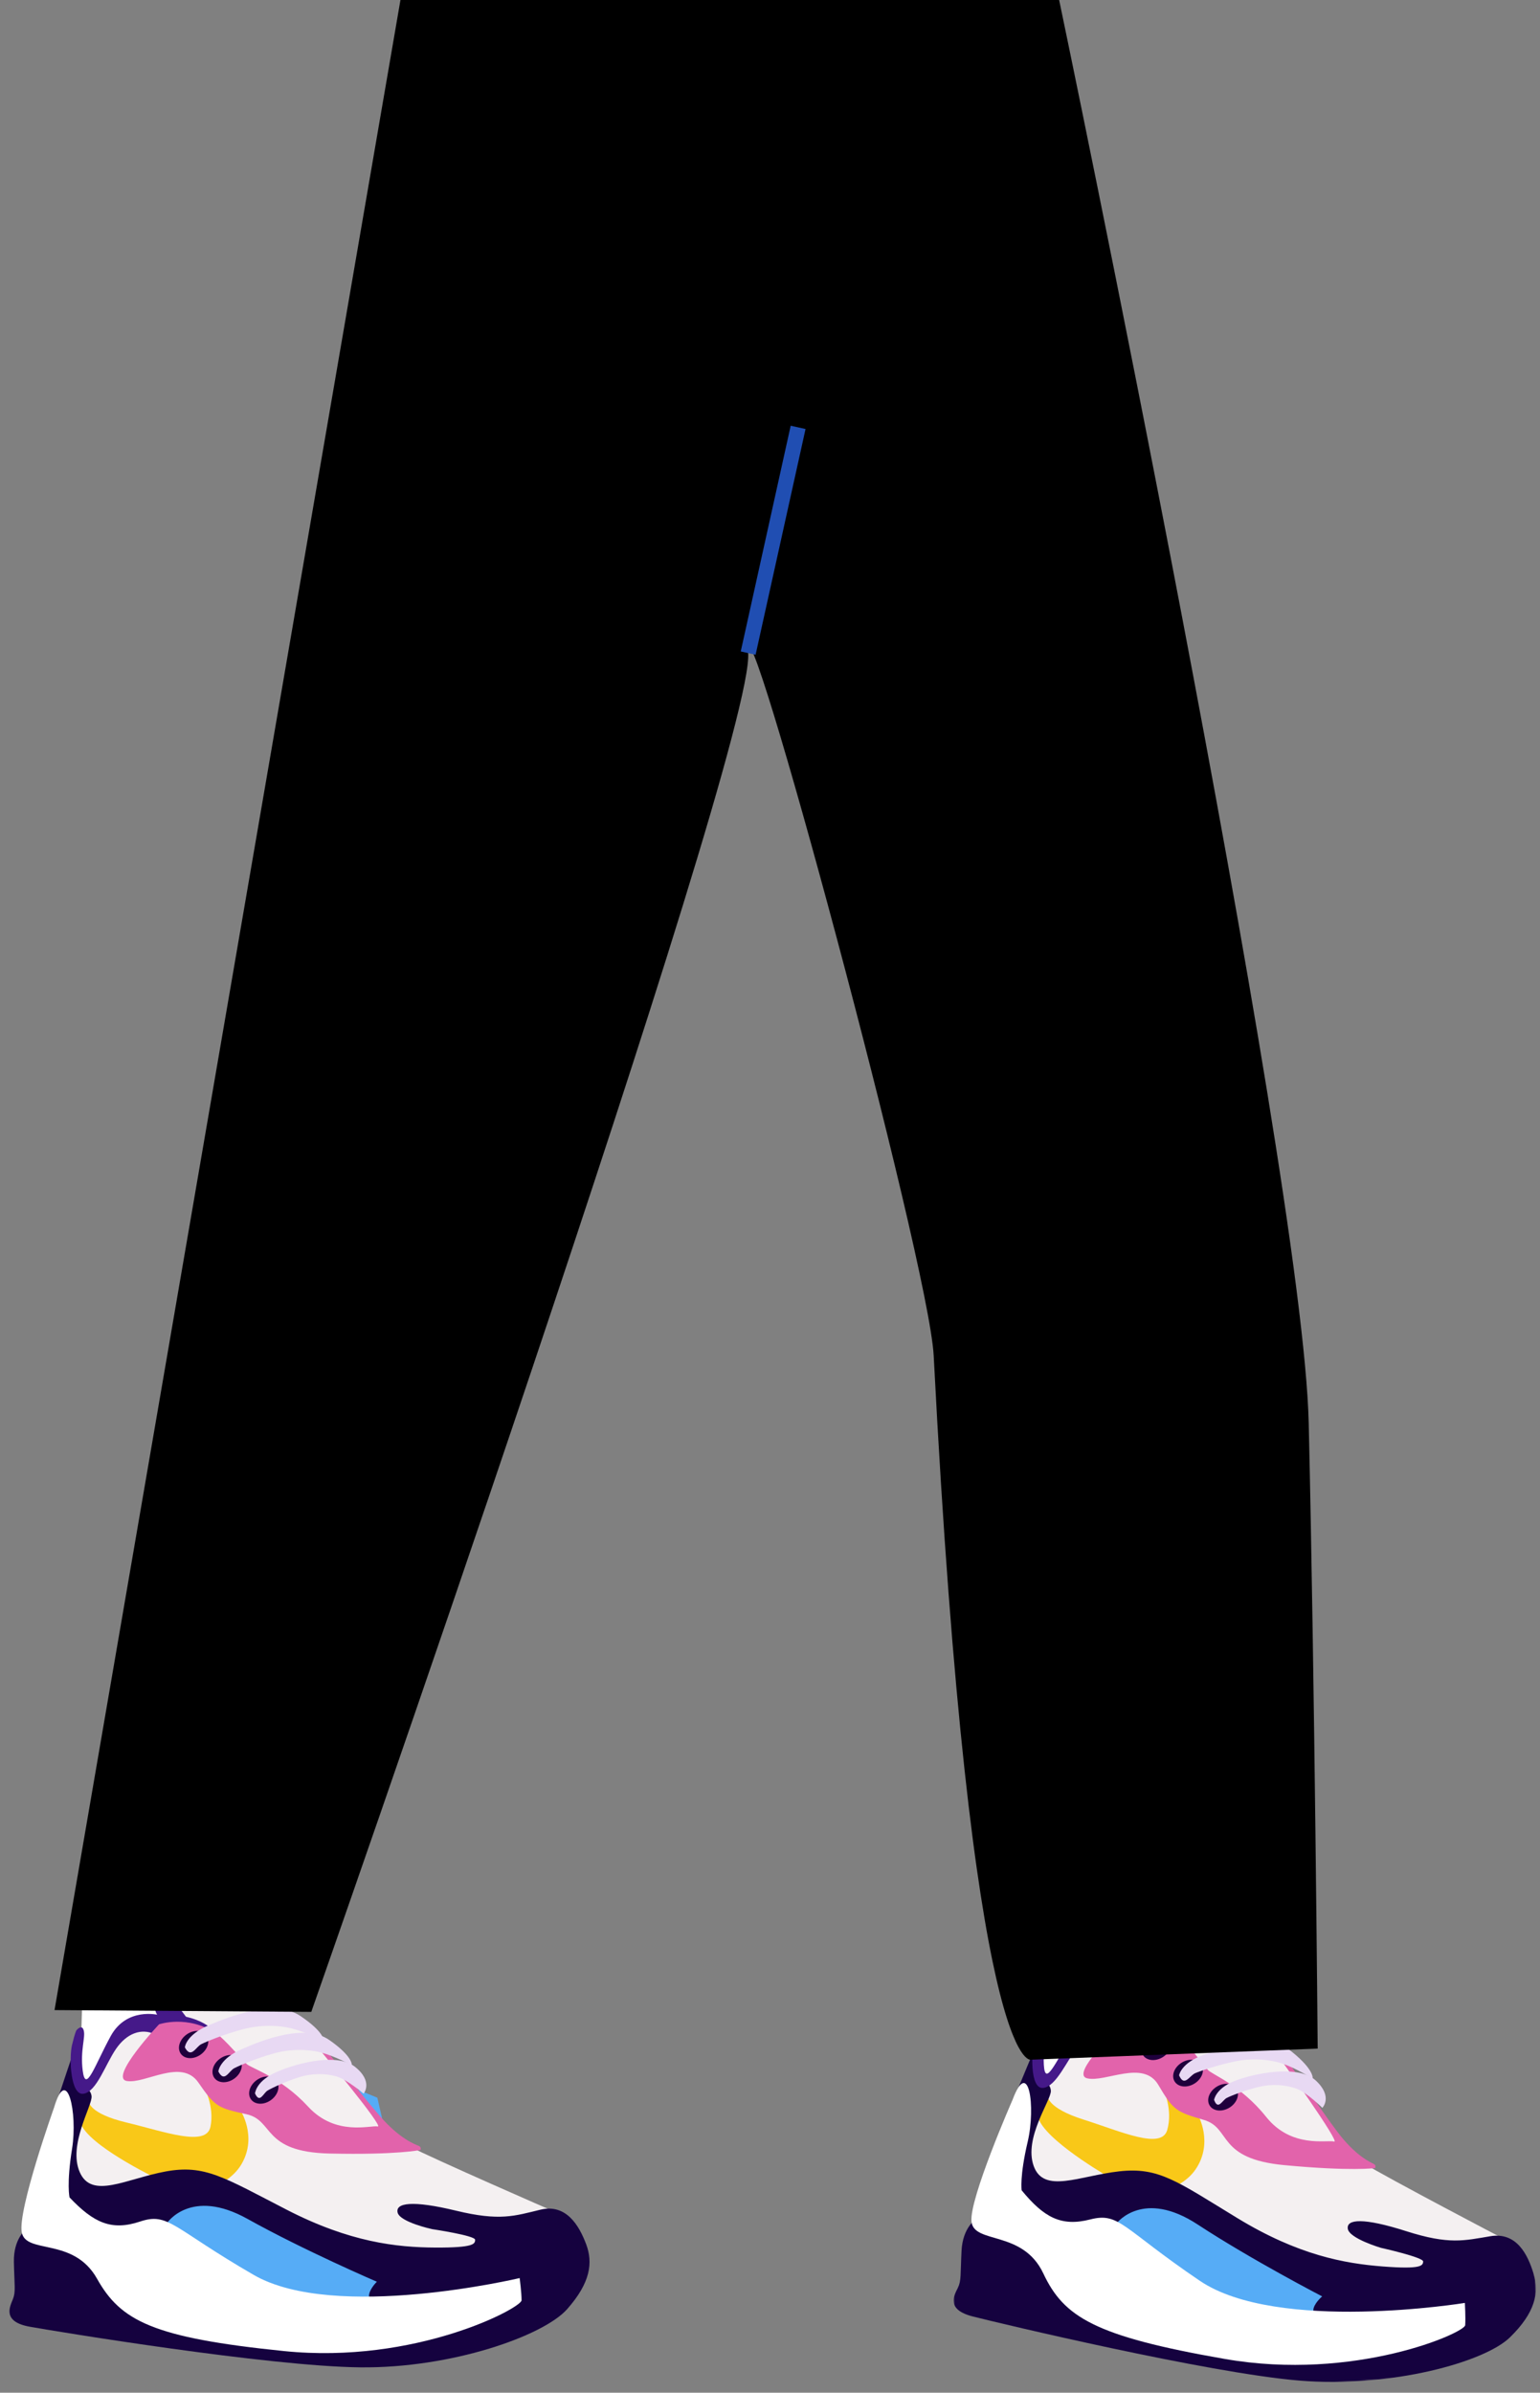
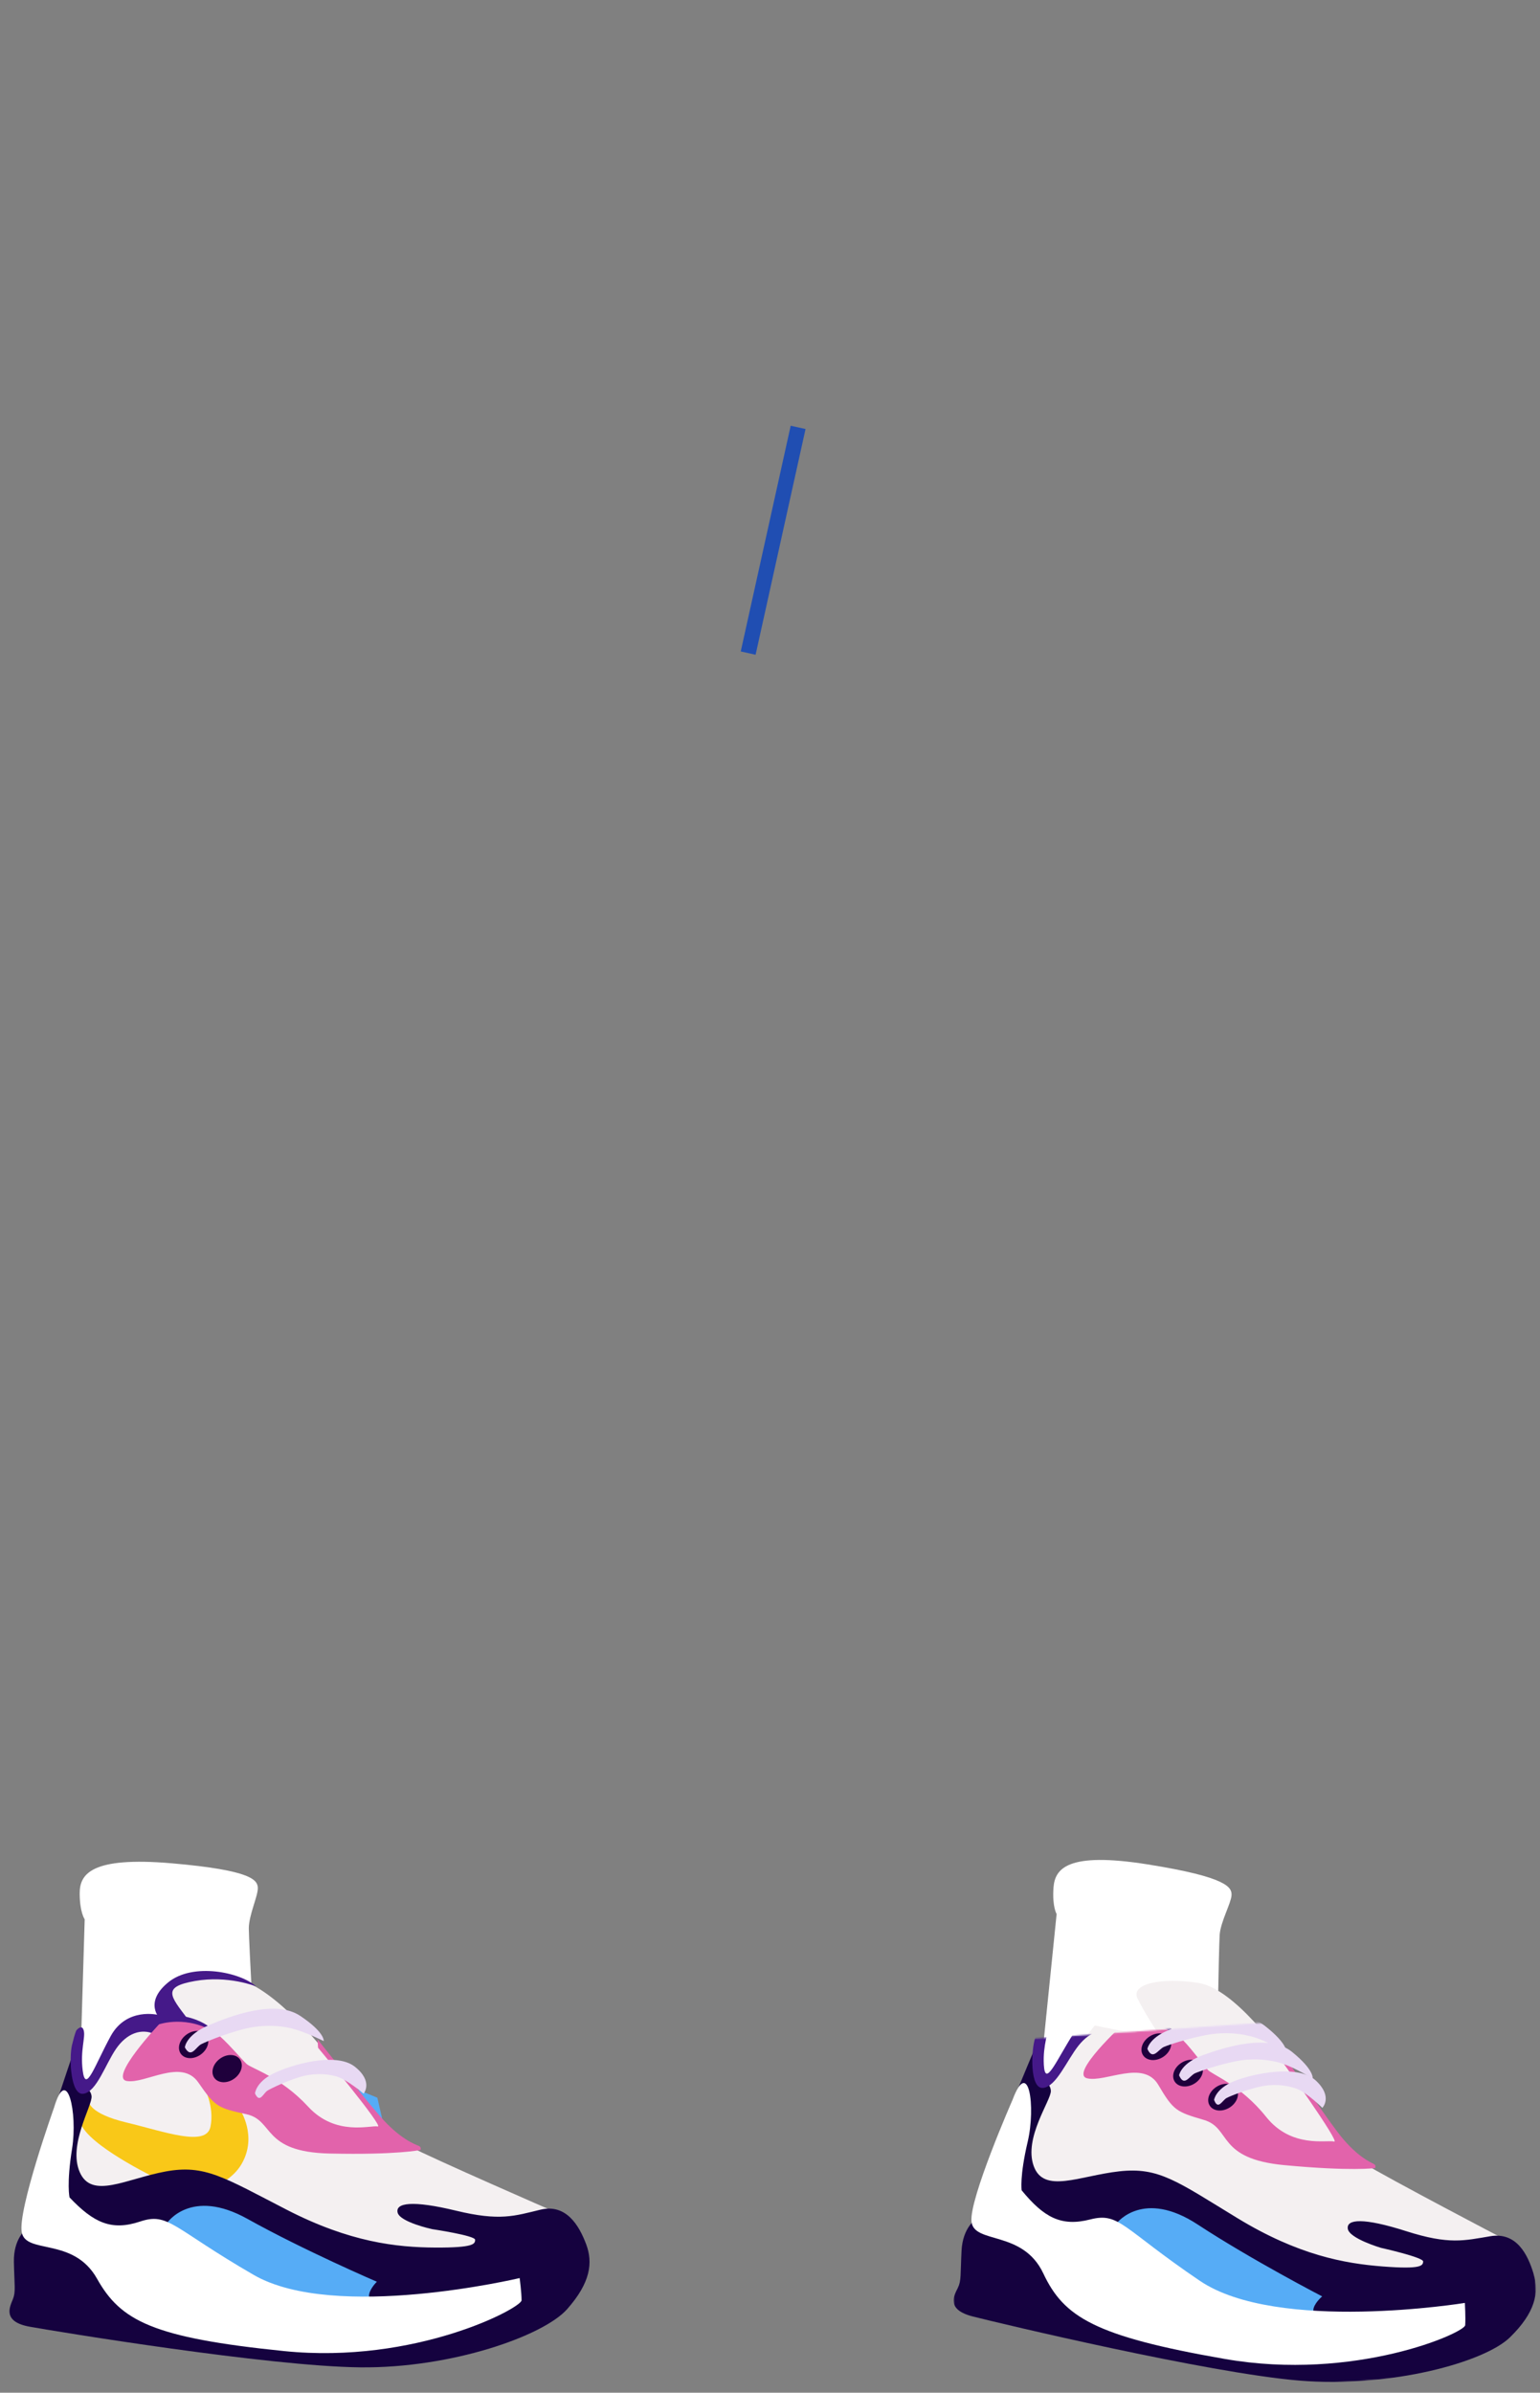
<svg xmlns="http://www.w3.org/2000/svg" width="1012.331px" height="1572.57px" viewBox="169.76 0 1012.331 1572.57" fill="none">
  <rect x="169.76" y="0" width="1012.331" height="1572.57" fill="#808080" stroke="none" />
  <g id="Lower Body/Standing/Pants and Sneakers 1">
    <g id="Group 3">
      <path id="Fill 2" fill-rule="evenodd" clip-rule="evenodd" d="M884.136 1459.49L954.739 1526.52L1062.37 1517.78L1053.74 1489.36L921.893 1445.96L884.136 1459.49Z" fill="#56ACF6" />
      <path id="Fill 36" fill-rule="evenodd" clip-rule="evenodd" d="M853.069 1369.29C853.304 1366.01 864.337 1257.98 864.337 1257.98C864.337 1257.98 861.384 1253.15 862.277 1240.68C863.17 1228.21 871.233 1216.92 924.053 1225.32C976.873 1233.72 979.684 1240.51 979.309 1245.76C978.933 1251.01 972.136 1263.06 971.524 1271.59C970.913 1280.12 969.587 1363.12 969.587 1363.12L853.069 1369.29Z" fill="white" />
      <path id="Fill 38" fill-rule="evenodd" clip-rule="evenodd" d="M851.825 1365.03L842.179 1451.41L912.021 1438.17L977.97 1465.19L1078.19 1501.74L1161.89 1493.04L1158.37 1471.52C1158.37 1471.52 1083.17 1432.19 1065.21 1421.28C1047.24 1410.37 1040.05 1391.37 1040.05 1391.37L1011.8 1350.55C1011.8 1350.55 981.647 1307 957.567 1303.25C933.489 1299.5 912.898 1303.7 917.482 1313.37C922.065 1323.03 933.425 1340.07 933.425 1340.07L889.42 1331.24L864.499 1361.92L857.895 1369.16L860.551 1374.25" fill="#F4F0F1" />
-       <path id="Fill 40" fill-rule="evenodd" clip-rule="evenodd" d="M858.569 1377.63C858.569 1377.63 857.662 1385.36 882.261 1393.14C906.86 1400.93 933.271 1413.09 937.05 1399.9C940.83 1386.71 934.688 1373.51 934.688 1373.51L957.246 1390.01C957.246 1390.01 967.642 1408.11 955.754 1425.69C943.867 1443.26 914.054 1443.96 914.054 1443.96L901.416 1432.43C901.416 1432.43 861.912 1410.11 853.455 1394.62C844.997 1379.14 858.569 1377.63 858.569 1377.63" fill="#F9C818" />
      <mask id="mask0_406_14566" style="mask-type:luminance" maskUnits="userSpaceOnUse" x="784" y="1317" width="400" height="267">
        <path id="Clip 43" fill-rule="evenodd" clip-rule="evenodd" d="M784.867 1344.37L1166.39 1317.69L1183.09 1556.55L801.57 1583.23L784.867 1344.37Z" fill="white" />
      </mask>
      <g mask="url(#mask0_406_14566)">
        <path id="Fill 42" fill-rule="evenodd" clip-rule="evenodd" d="M850.055 1346.1C850.055 1346.1 821.176 1414.5 823.71 1413.52C826.244 1412.54 842.486 1379.08 843.164 1391.89C843.841 1404.69 835.425 1421.08 837.166 1435.31C837.166 1435.31 850.348 1469.69 858.281 1470.25C866.215 1470.82 904.034 1460.95 904.034 1460.95C904.034 1460.95 921.279 1438.57 957.021 1461.99C992.763 1485.4 1038.9 1509.26 1038.9 1509.26C1038.9 1509.26 1033.29 1513.97 1033.07 1518.35C1032.85 1522.73 1035.66 1528.7 1035.66 1528.7L895.831 1508.54L820.558 1457.58L811.242 1458.56C811.242 1458.56 802.604 1463.89 801.827 1479.35C801.05 1494.82 801.753 1498.83 799.43 1503.62C797.105 1508.4 791.143 1517.88 809.306 1522.48C827.468 1527.09 963.83 1559.64 1023.9 1564.6C1083.98 1569.56 1145.63 1552.51 1162.32 1536.2C1179 1519.9 1181.59 1506.87 1177.86 1494.39C1174.13 1481.9 1166.75 1466.85 1149.52 1469.71C1132.28 1472.57 1122.44 1475.43 1094.18 1466.41C1065.92 1457.39 1054.75 1458.44 1055.75 1464.84C1056.74 1471.25 1077.55 1477.36 1077.55 1477.36C1077.55 1477.36 1105.49 1483.59 1105.29 1486.34C1105.09 1489.1 1104.13 1491.54 1078.79 1489.6C1053.45 1487.65 1023.09 1482.11 983.264 1457.88C943.432 1433.64 931.618 1424.14 905.459 1427.08C879.3 1430.01 855.855 1442.03 849.25 1423.53C842.645 1405.04 860.688 1380.52 860.551 1374.25C860.412 1367.99 851.825 1365.03 851.825 1365.03L850.121 1339.81" fill="#15023F" />
        <path id="Fill 45" fill-rule="evenodd" clip-rule="evenodd" d="M853.65 1330.4C853.65 1330.4 852.696 1331.66 850.12 1339.81C847.545 1347.95 846.653 1373.06 855.405 1372.24C864.158 1371.42 871.007 1354.16 878.77 1344.39C886.533 1334.63 896.328 1331.89 904.693 1336.47C913.058 1341.05 945.374 1339.06 945.374 1339.06C945.374 1339.06 936.716 1324.35 908.011 1324.07C908.011 1324.07 887.723 1317.35 875.871 1335.79C864.02 1354.22 856.804 1372.55 855.934 1357.04C855.185 1343.68 859.389 1335.51 858.496 1330.79C857.602 1326.08 853.65 1330.4 853.65 1330.4" fill="#451989" />
        <path id="Fill 47" fill-rule="evenodd" clip-rule="evenodd" d="M1073.67 1424.92C1073.67 1424.92 1058.37 1427.18 1013.91 1422.99C969.461 1418.8 979.315 1398.64 961.19 1393.3C943.064 1387.97 941.108 1387.15 931.206 1370.29C921.316 1353.43 896.324 1368.81 884.418 1365.94C872.504 1363.06 908.165 1330.29 908.165 1330.29C908.165 1330.29 927.455 1325.1 945.374 1339.05C950.416 1342.98 960.598 1357.06 963.679 1360.36C966.752 1363.65 985.445 1370.44 1002.07 1391.28C1018.69 1412.13 1042.08 1406.22 1046.73 1407.5C1051.37 1408.78 1011.32 1353.11 1011.32 1353.11L1011.39 1347.57C1011.39 1347.57 1036.41 1384.37 1048.65 1400.77C1060.9 1417.16 1070.98 1421.24 1072.81 1422.21C1074.63 1423.18 1073.67 1424.92 1073.67 1424.92" fill="#E263AB" />
        <path id="Fill 49" fill-rule="evenodd" clip-rule="evenodd" d="M835.411 1379.96C835.411 1379.96 806.779 1445.17 808.384 1460.13C809.989 1475.09 842.069 1465.46 855.586 1494.17C869.105 1522.88 889.302 1535.46 974.842 1550.37C1060.38 1565.28 1132.55 1533.21 1132.91 1528.21C1133.26 1523.22 1132.7 1513.56 1132.7 1513.56C1132.7 1513.56 1009.51 1533.6 958.438 1498.99C907.363 1464.37 905.61 1453.78 886.431 1458.69C867.253 1463.59 855.984 1457.34 841.358 1439.56C841.358 1439.56 839.904 1430.67 845.318 1407.63C850.734 1384.58 845.987 1351.7 835.411 1379.96" fill="white" />
        <path id="Fill 51" fill-rule="evenodd" clip-rule="evenodd" d="M909.209 1326.91C909.209 1326.91 898.758 1315.54 916.052 1303.26C933.344 1290.98 964.232 1300.11 973.504 1309.95C973.504 1309.95 955.78 1301.28 933.732 1303.56C911.683 1305.85 916.862 1312.17 927.004 1327.86L907.071 1325.31" fill="#451989" />
        <path id="Fill 53" fill-rule="evenodd" clip-rule="evenodd" d="M938.69 1339.64C941.058 1343.41 939.038 1348.94 934.181 1351.99C929.323 1355.04 923.465 1354.45 921.098 1350.68C918.73 1346.91 920.749 1341.38 925.608 1338.33C930.466 1335.28 936.323 1335.87 938.69 1339.64" fill="#1F003C" />
        <path id="Fill 55" fill-rule="evenodd" clip-rule="evenodd" d="M924.004 1346.62C924.004 1346.62 925.154 1338.55 940.693 1333.23C956.232 1327.9 985.593 1319.28 1001.17 1331.41C1016.75 1343.54 1015.35 1349.01 1015.35 1349.01C1015.35 1349.01 1003.97 1342.19 995.173 1339.27C986.373 1336.35 974.441 1335.22 962.551 1337.51C950.66 1339.8 938.801 1343.67 934.97 1345.26C931.139 1346.84 927.58 1354.6 924.004 1346.62" fill="#E8D9F3" />
        <path id="Fill 57" fill-rule="evenodd" clip-rule="evenodd" d="M959.531 1357C961.899 1360.77 959.88 1366.3 955.022 1369.35C950.164 1372.4 944.306 1371.82 941.94 1368.05C939.572 1364.28 941.59 1358.75 946.449 1355.7C951.308 1352.65 957.163 1353.23 959.531 1357" fill="#1F003C" />
        <path id="Fill 59" fill-rule="evenodd" clip-rule="evenodd" d="M944.845 1363.98C944.845 1363.98 945.972 1355.91 960.923 1350.55C975.874 1345.18 1004.12 1336.48 1019.06 1348.56C1034 1360.64 1032.64 1366.12 1032.64 1366.12C1032.64 1366.12 1021.72 1359.34 1013.27 1356.44C1004.82 1353.55 993.356 1352.44 981.921 1354.77C970.486 1357.1 959.075 1361 955.388 1362.59C951.701 1364.19 948.26 1371.95 944.845 1363.98" fill="#E8D9F3" />
        <path id="Fill 61" fill-rule="evenodd" clip-rule="evenodd" d="M982.555 1372.8C984.922 1376.57 982.903 1382.1 978.045 1385.15C973.187 1388.2 967.33 1387.62 964.963 1383.85C962.596 1380.08 964.614 1374.55 969.472 1371.5C974.331 1368.45 980.187 1369.03 982.555 1372.8" fill="#1F003C" />
        <path id="Fill 63" fill-rule="evenodd" clip-rule="evenodd" d="M967.844 1380.12C967.844 1380.12 968.8 1372.86 980.714 1367.93C992.626 1363.01 1022.74 1356.49 1034.51 1367.22C1046.28 1377.96 1039.02 1385.35 1039.02 1385.35C1039.02 1385.35 1028.93 1375.37 1022.24 1372.83C1015.55 1370.3 1006.46 1369.39 997.356 1371.57C988.259 1373.74 979.167 1377.33 976.228 1378.79C973.287 1380.25 970.497 1387.24 967.844 1380.12" fill="#E8D9F3" />
      </g>
    </g>
    <g id="Group 2">
      <g id="Group">
        <path id="Fill 1" fill-rule="evenodd" clip-rule="evenodd" d="M250.703 1337.04L316.458 1408.83L424.441 1407.62L417.806 1378.67L289.311 1326.18L250.703 1337.04Z" fill="#56ACF6" />
        <path id="Fill 3" fill-rule="evenodd" clip-rule="evenodd" d="M250.969 1450.32L316.724 1522.1L424.707 1520.9L418.072 1491.94L289.577 1439.46L250.969 1450.32Z" fill="#56ACF6" />
        <path id="Fill 6" fill-rule="evenodd" clip-rule="evenodd" d="M222.143 1373.29C222.143 1370 225.432 1261.46 225.432 1261.46C225.432 1261.46 222.143 1256.85 222.143 1244.36C222.143 1231.86 229.379 1220.02 282.664 1224.62C335.95 1229.23 339.239 1235.8 339.239 1241.07C339.239 1246.33 333.319 1258.83 333.319 1267.38C333.319 1275.93 337.923 1358.82 337.923 1358.82L222.143 1373.29Z" fill="white" />
        <path id="Fill 8" fill-rule="evenodd" clip-rule="evenodd" d="M220.596 1369.13L217.145 1455.98L285.864 1437.79L353.572 1460.03L456.145 1489.33L539.012 1474.68L533.959 1453.46C533.959 1453.46 456.145 1419.6 437.45 1410C418.754 1400.4 410.22 1381.96 410.22 1381.96L379.132 1343.27C379.132 1343.27 345.943 1301.98 321.658 1299.96C297.372 1297.94 277.134 1303.6 282.396 1312.91C287.658 1322.22 300.205 1338.41 300.205 1338.41L255.683 1332.74L233.016 1365.13L226.945 1372.82L229.958 1377.71" fill="#F4F0F1" />
        <path id="Fill 10" fill-rule="evenodd" clip-rule="evenodd" d="M228.224 1381.22C228.224 1381.22 227.87 1388.99 252.962 1395C278.055 1401.01 305.268 1411.26 308.095 1397.83C310.922 1384.4 303.854 1371.68 303.854 1371.68L327.533 1386.52C327.533 1386.52 339.195 1403.84 328.593 1422.21C317.991 1440.59 288.304 1443.42 288.304 1443.42L274.874 1432.82C274.874 1432.82 233.878 1413.38 224.336 1398.53C214.794 1383.69 228.224 1381.22 228.224 1381.22" fill="#F9C818" />
        <path id="Fill 12" fill-rule="evenodd" clip-rule="evenodd" d="M217.479 1350.38C217.479 1350.38 193.559 1420.66 196.017 1419.51C198.475 1418.35 212.286 1383.82 213.875 1396.54C215.466 1409.26 208.242 1426.21 210.995 1440.28C210.995 1440.28 226.597 1473.63 234.551 1473.63C242.505 1473.63 279.523 1461.08 279.523 1461.08C279.523 1461.08 295.125 1437.53 332.449 1458.33C369.772 1479.13 417.497 1499.63 417.497 1499.63C417.497 1499.63 412.231 1504.73 412.329 1509.12C412.426 1513.5 415.648 1519.26 415.648 1519.26L274.739 1509.13L196.018 1463.68L186.796 1465.32C186.796 1465.32 178.562 1471.25 178.891 1486.73C179.22 1502.21 180.208 1506.17 178.232 1511.11C176.256 1516.05 170.986 1525.93 189.431 1529.22C207.875 1532.52 346.213 1555.24 406.489 1555.9C466.764 1556.56 527.04 1535.15 542.52 1517.7C558 1500.24 559.648 1487.06 555.037 1474.88C550.425 1462.69 541.992 1448.2 525.006 1452.29C508.02 1456.37 498.409 1459.92 469.573 1452.94C440.737 1445.97 429.676 1447.81 431.124 1454.13C432.573 1460.45 453.772 1465.06 453.772 1465.06C453.772 1465.06 482.082 1469.27 482.082 1472.04C482.082 1474.8 481.291 1477.3 455.878 1477.17C430.466 1477.04 399.791 1473.69 358.331 1452.36C316.87 1431.03 304.408 1422.4 278.525 1427.19C252.642 1431.98 230.115 1445.65 222.207 1427.67C214.297 1409.7 230.543 1383.95 229.958 1377.71C229.374 1371.47 220.596 1369.13 220.596 1369.13L217.096 1344.1" fill="#15023F" />
        <path id="Fill 14" fill-rule="evenodd" clip-rule="evenodd" d="M219.944 1334.46C219.944 1334.46 219.083 1335.79 217.095 1344.1C215.108 1352.41 216.011 1377.52 224.683 1376.07C233.354 1374.63 238.955 1356.92 246 1346.63C253.045 1336.33 262.62 1332.9 271.291 1336.87C279.962 1340.85 312.052 1336.55 312.052 1336.55C312.052 1336.55 302.366 1322.49 273.715 1324.27C273.715 1324.27 252.999 1319.01 242.494 1338.25C231.988 1357.49 226.1 1376.28 224.125 1360.87C222.424 1347.6 226.033 1339.15 224.805 1334.51C223.578 1329.87 219.944 1334.46 219.944 1334.46" fill="#451989" />
        <path id="Fill 16" fill-rule="evenodd" clip-rule="evenodd" d="M446.153 1413.02C446.153 1413.02 431.052 1416.37 386.413 1415.37C341.773 1414.36 350.163 1393.55 331.703 1389.52C313.243 1385.5 311.233 1384.82 300.153 1368.71C289.083 1352.6 265.253 1369.72 253.173 1367.71C241.083 1365.69 274.313 1330.45 274.313 1330.45C274.313 1330.45 293.183 1323.9 312.052 1336.54C317.363 1340.1 328.523 1353.41 331.833 1356.48C335.133 1359.55 354.262 1364.98 372.333 1384.58C390.403 1404.19 413.313 1396.63 418.043 1397.57C422.762 1398.52 378.833 1345.85 378.833 1345.85L378.512 1340.32C378.512 1340.32 406.092 1375.24 419.473 1390.72C432.863 1406.2 443.213 1409.55 445.103 1410.38C446.983 1411.22 446.153 1413.02 446.153 1413.02" fill="#E263AB" />
        <path id="Fill 18" fill-rule="evenodd" clip-rule="evenodd" d="M205.291 1385.19C205.291 1385.19 181.39 1452.29 184.06 1467.09C186.729 1481.9 218.039 1470.01 233.572 1497.68C249.106 1525.34 270.15 1536.45 356.537 1545.21C442.923 1553.98 512.616 1516.84 512.616 1511.83C512.616 1506.82 511.364 1497.22 511.364 1497.22C511.364 1497.22 389.923 1526.02 336.505 1495.13C283.088 1464.25 280.584 1453.82 261.805 1460.08C243.024 1466.34 231.34 1460.92 215.481 1444.22C215.481 1444.22 213.395 1435.46 217.15 1412.09C220.906 1388.72 213.823 1356.26 205.291 1385.19" fill="white" />
        <path id="Fill 20" fill-rule="evenodd" clip-rule="evenodd" d="M275.114 1327.02C275.114 1327.02 263.878 1316.42 280.25 1302.94C296.622 1289.46 328.082 1296.36 338.034 1305.51C338.034 1305.51 319.735 1298.12 297.906 1301.98C276.077 1305.83 281.695 1311.77 292.93 1326.69L272.867 1325.57" fill="#451989" />
        <path id="Fill 22" fill-rule="evenodd" clip-rule="evenodd" d="M305.425 1337.6C308.056 1341.19 306.437 1346.85 301.809 1350.24C297.182 1353.63 291.298 1353.47 288.667 1349.88C286.036 1346.29 287.655 1340.63 292.283 1337.24C296.911 1333.85 302.795 1334.01 305.425 1337.6" fill="#1F003C" />
        <path id="Fill 24" fill-rule="evenodd" clip-rule="evenodd" d="M291.277 1345.61C291.277 1345.61 291.847 1337.48 306.966 1331.06C322.087 1324.65 350.756 1313.95 367.16 1324.93C383.562 1335.92 382.564 1341.48 382.564 1341.48C382.564 1341.48 370.725 1335.49 361.739 1333.2C352.754 1330.92 340.772 1330.64 329.076 1333.78C317.38 1336.91 305.826 1341.62 302.117 1343.47C298.409 1345.33 295.414 1353.32 291.277 1345.61" fill="#E8D9F3" />
        <path id="Fill 26" fill-rule="evenodd" clip-rule="evenodd" d="M327.455 1353.44C330.085 1357.03 328.466 1362.69 323.839 1366.08C319.211 1369.46 313.327 1369.3 310.696 1365.71C308.066 1362.12 309.684 1356.46 314.312 1353.07C318.94 1349.68 324.824 1349.84 327.455 1353.44" fill="#1F003C" />
-         <path id="Fill 28" fill-rule="evenodd" clip-rule="evenodd" d="M313.305 1361.45C313.305 1361.45 313.854 1353.32 328.383 1346.9C342.912 1340.48 370.464 1329.78 386.227 1340.76C401.991 1351.75 401.031 1357.31 401.031 1357.31C401.031 1357.31 389.654 1351.32 381.019 1349.04C372.383 1346.76 360.869 1346.47 349.629 1349.61C338.389 1352.75 327.286 1357.45 323.723 1359.31C320.159 1361.16 317.281 1369.15 313.305 1361.45" fill="#E8D9F3" />
-         <path id="Fill 30" fill-rule="evenodd" clip-rule="evenodd" d="M351.549 1367.55C354.179 1371.14 352.56 1376.8 347.933 1380.19C343.305 1383.58 337.421 1383.41 334.79 1379.82C332.16 1376.23 333.778 1370.57 338.406 1367.18C343.034 1363.79 348.918 1363.96 351.549 1367.55" fill="#1F003C" />
        <path id="Fill 32" fill-rule="evenodd" clip-rule="evenodd" d="M337.398 1375.89C337.398 1375.89 337.834 1368.59 349.364 1362.83C360.894 1357.06 390.462 1348.41 402.972 1358.27C415.481 1368.14 408.763 1376.03 408.763 1376.03C408.763 1376.03 397.988 1366.8 391.135 1364.75C384.282 1362.7 375.144 1362.44 366.224 1365.26C357.305 1368.08 348.494 1372.31 345.666 1373.97C342.837 1375.64 340.553 1382.81 337.398 1375.89" fill="#E8D9F3" />
      </g>
    </g>
    <g id="Group 10 Copy">
-       <path id="Fill 6_2" fill-rule="evenodd" clip-rule="evenodd" d="M1030.05 935.18C1033.98 1104.4 1035.95 1346.42 1035.95 1346.42L847.31 1353.71C847.31 1353.71 807.95 1364.57 783.52 890.894C780.352 829.474 657.642 375.35 661.577 429.237C666.131 491.585 374.389 1322.27 374.389 1322.27L205.608 1321.1L432.999 0H865.999C865.999 0 1026.11 765.962 1030.05 935.18Z" fill="black" />
      <path id="Stroke 8" d="M689.525 279.803L656.696 428.157L666.46 430.318L699.289 281.964L689.525 279.803Z" fill="#204EB2" />
    </g>
  </g>
</svg>